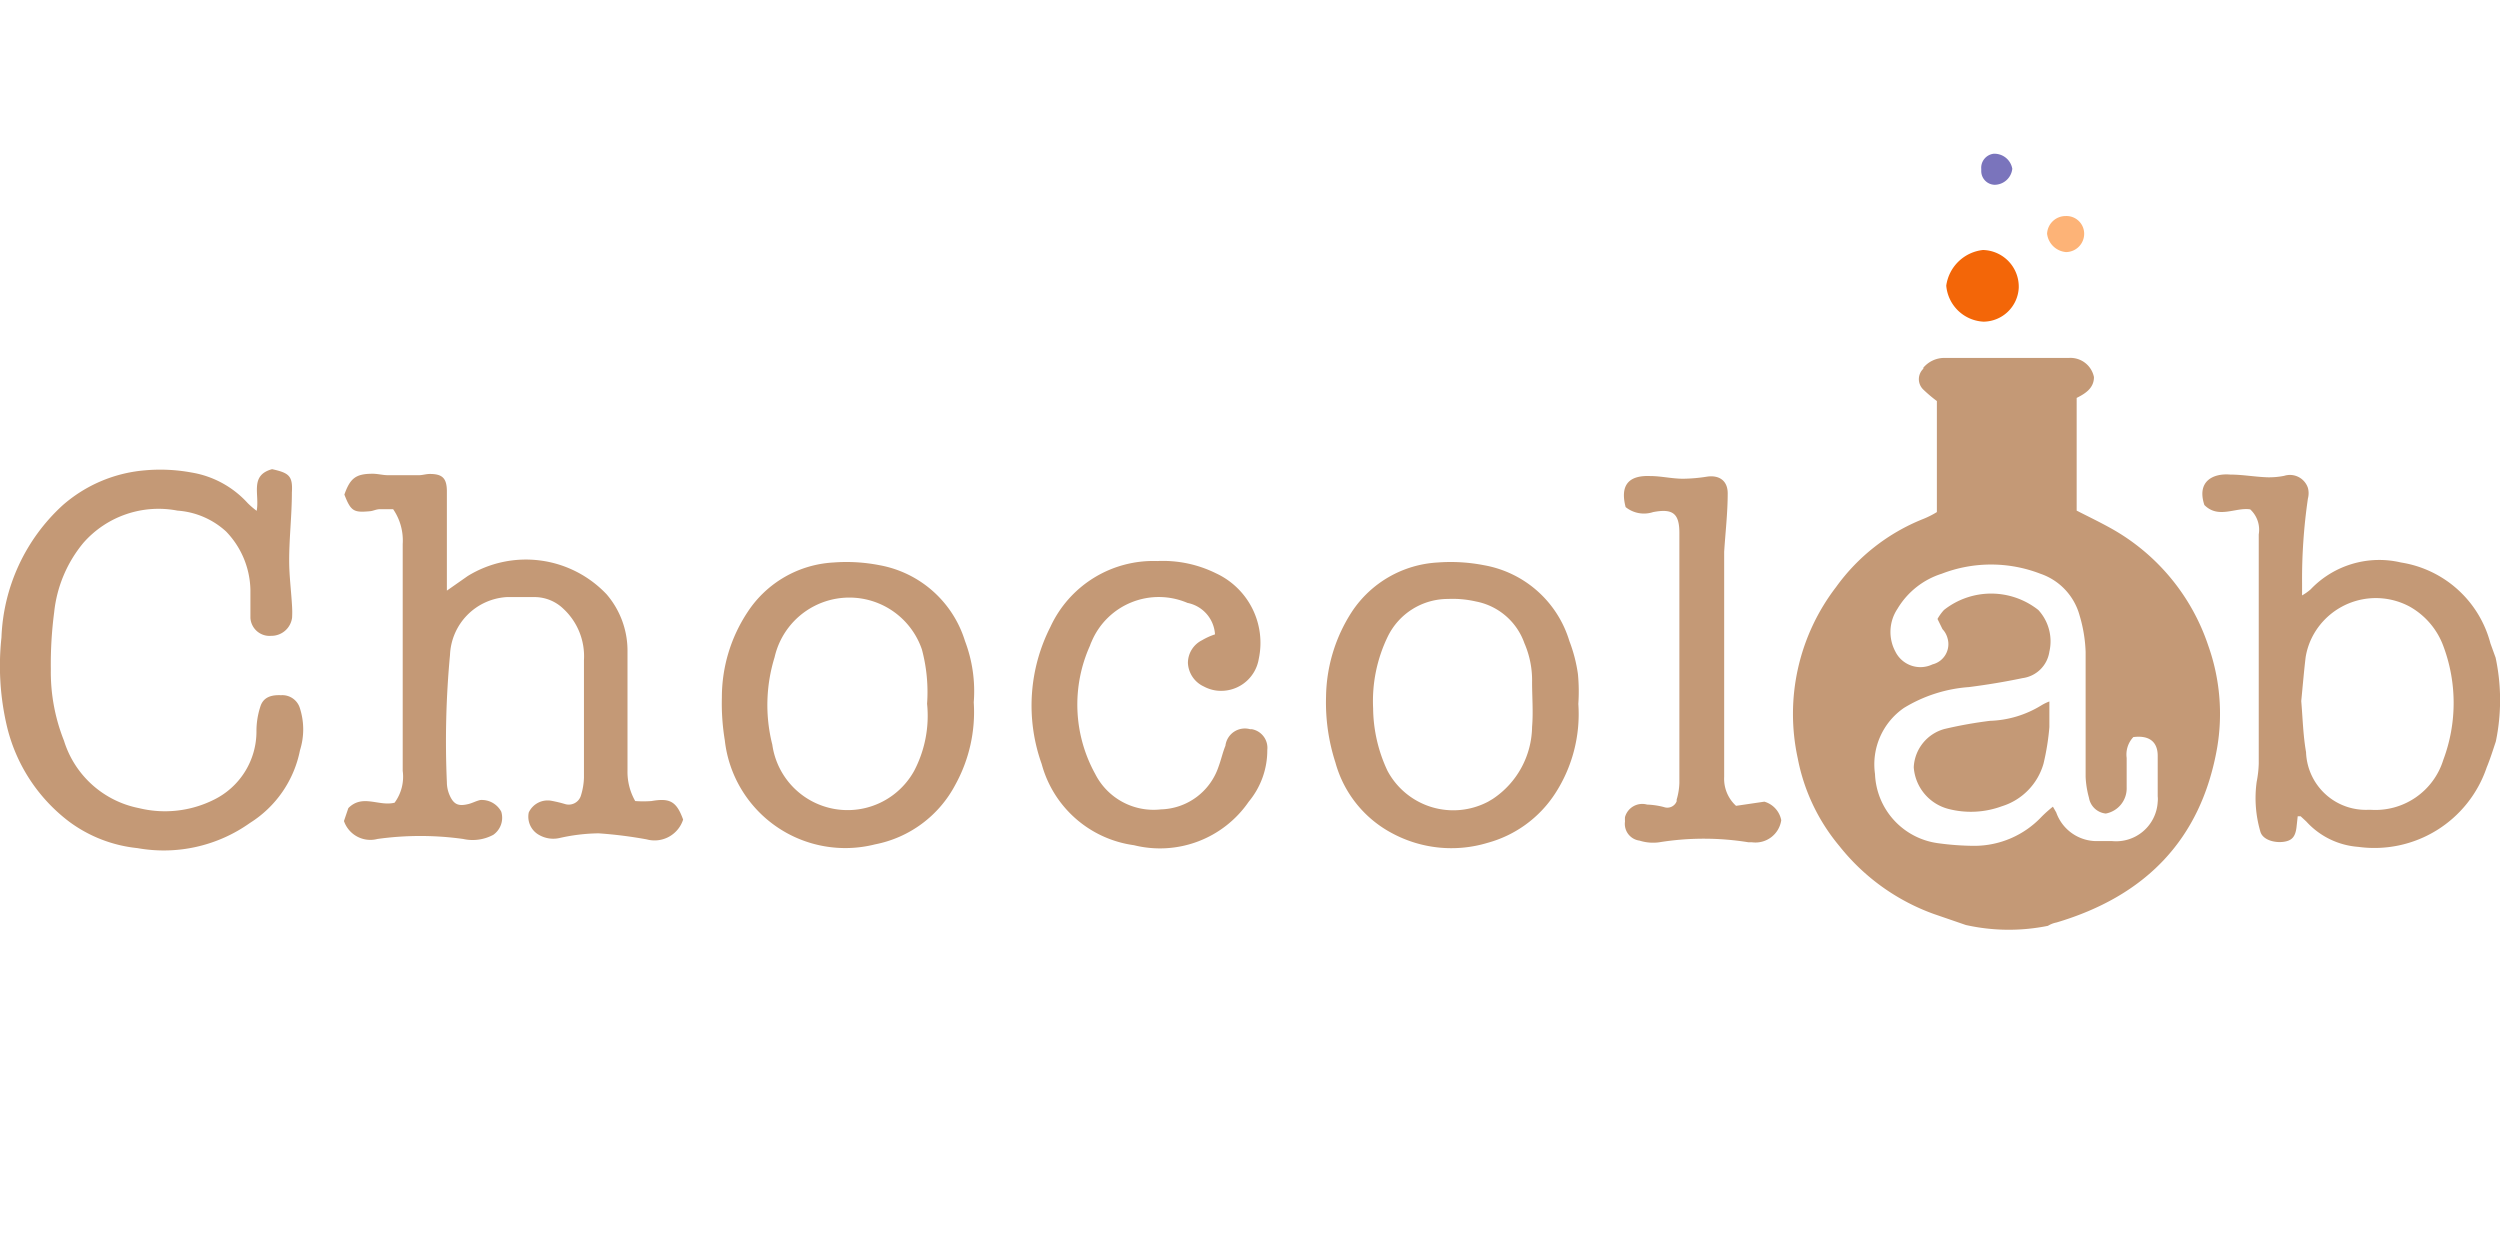
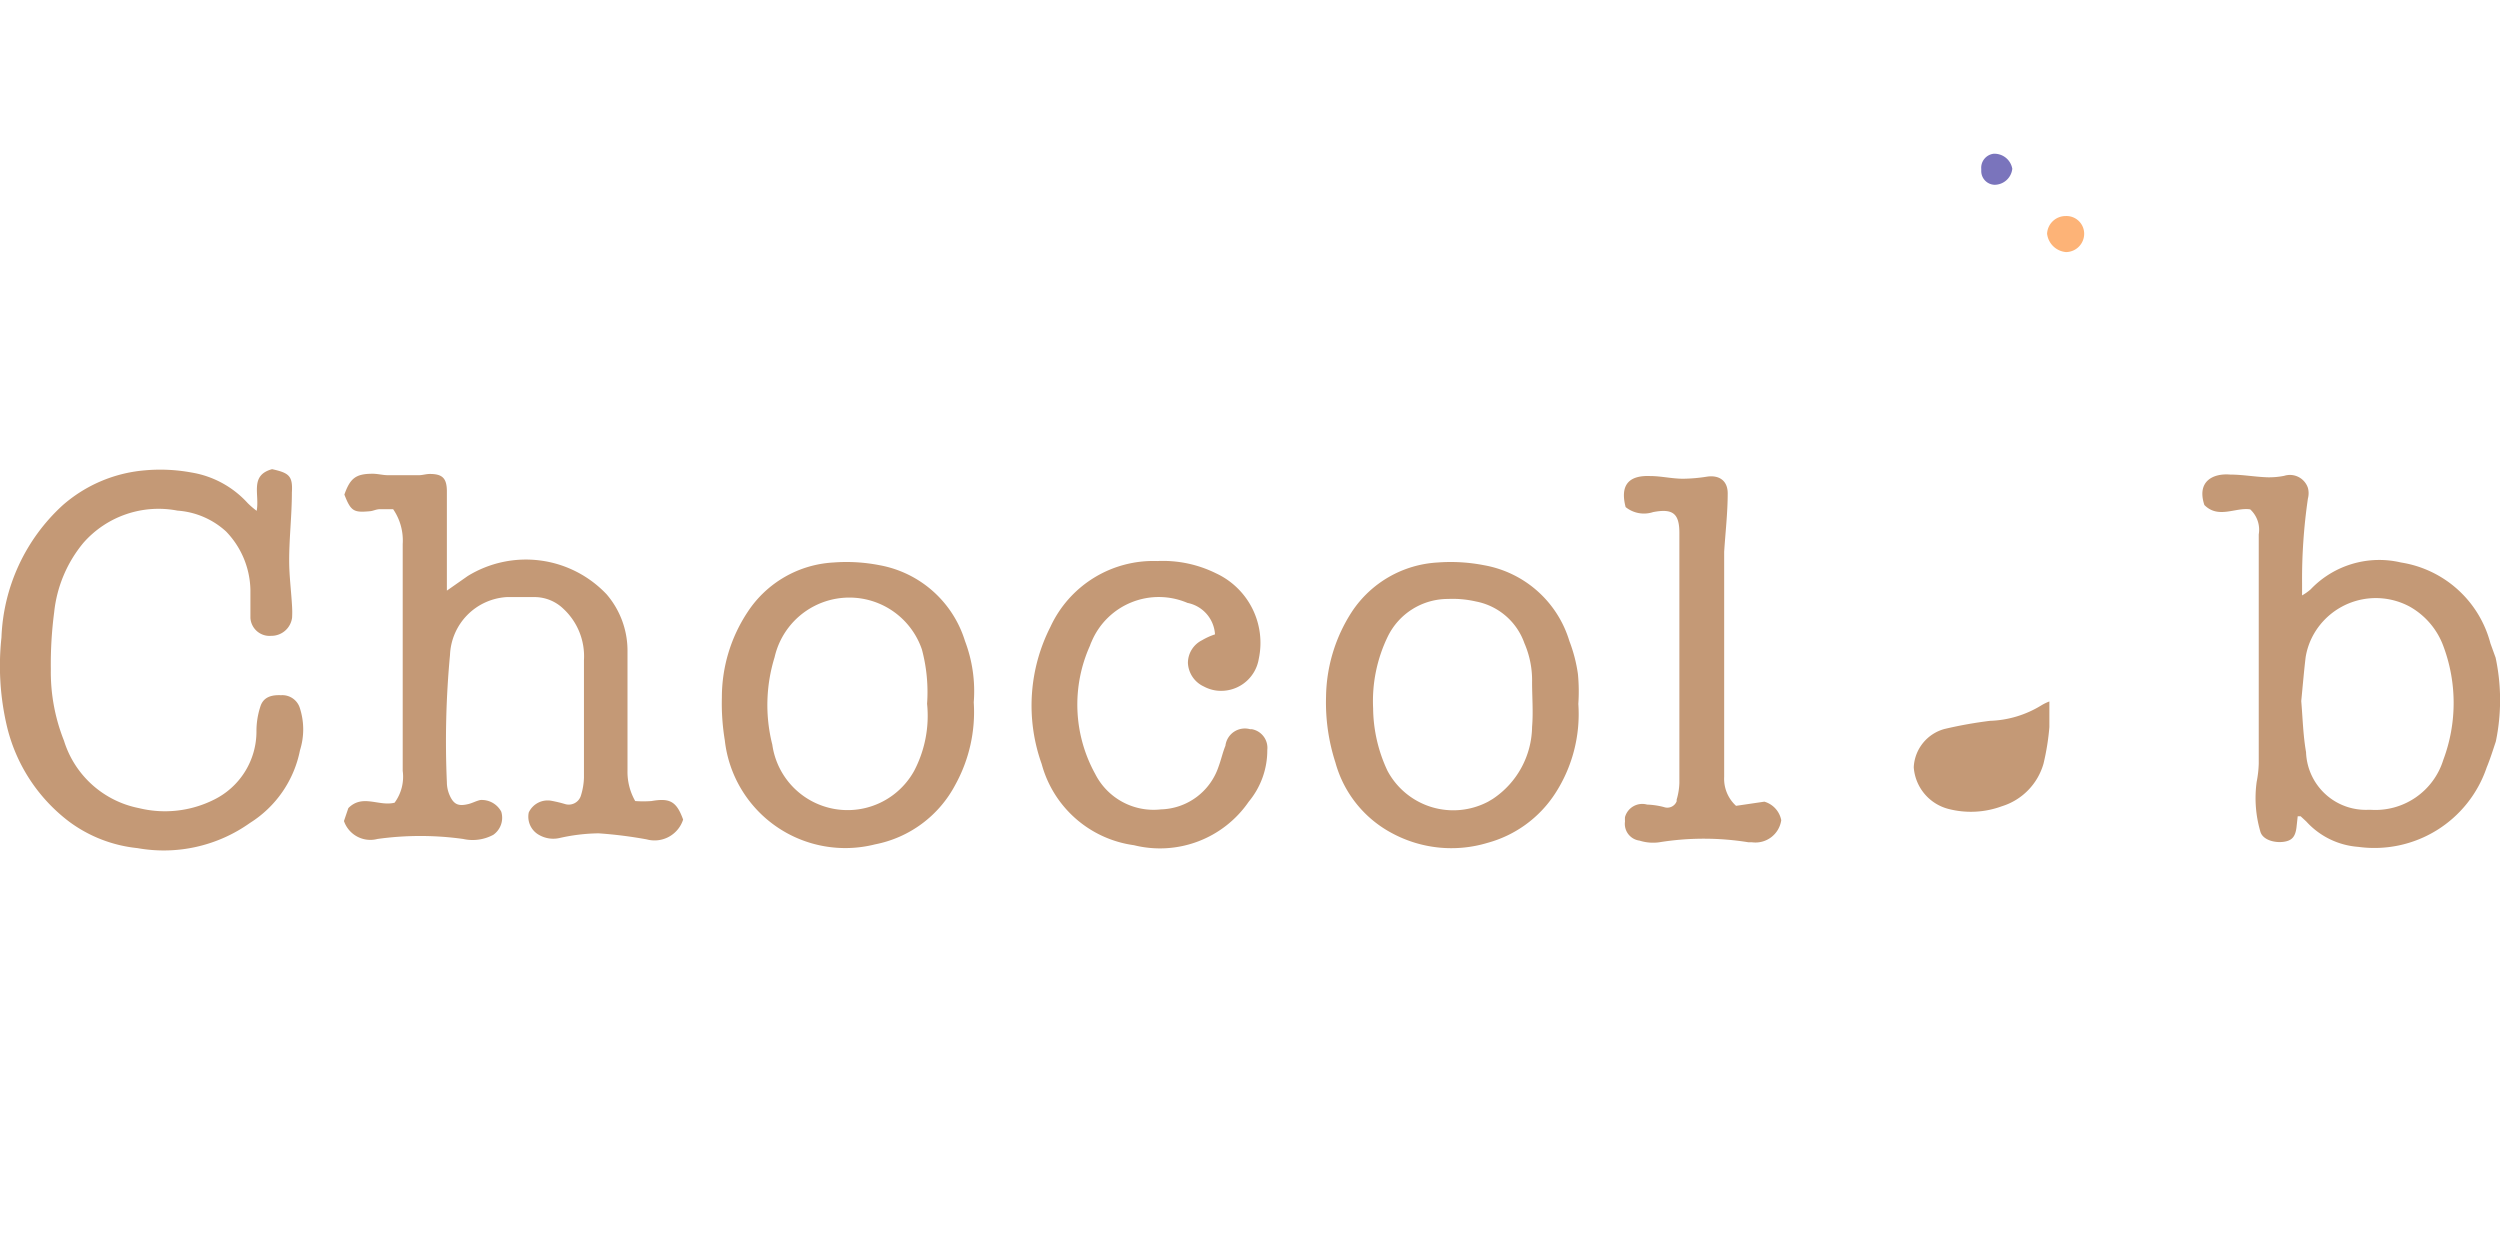
<svg xmlns="http://www.w3.org/2000/svg" id="Layer_1" data-name="Layer 1" viewBox="0 0 120 60">
  <defs>
    <style>.cls-1{fill:#c49976;}.cls-2{fill:#f36608;}.cls-3{fill:#fdb377;}.cls-4{fill:#7a74bc;}</style>
  </defs>
  <g id="Layer_2" data-name="Layer 2">
    <g id="Layer_1-2" data-name="Layer 1-2">
      <g id="S8NWe0.tif">
-         <path class="cls-1" d="M94.36,44.4l-1.54-.53a10.2,10.2,0,0,1-4.53-3.26,9.28,9.28,0,0,1-2-4.22,10,10,0,0,1,1.84-8.21,9.46,9.46,0,0,1,4.16-3.26,4.32,4.32,0,0,0,.68-.34V19.25a6.75,6.75,0,0,1-.65-.55.69.69,0,0,1,0-1l0-.05a1.32,1.32,0,0,1,1-.47h6a1.15,1.15,0,0,1,1.19.92c0,.53-.41.79-.83,1v5.41c.53.27,1.09.54,1.63.84A10.11,10.11,0,0,1,106,31a9.75,9.75,0,0,1,.42,4.91c-.78,4.42-3.47,7.11-7.71,8.37a1.21,1.21,0,0,0-.41.16A9.44,9.44,0,0,1,94.36,44.4ZM93,29.71a2.24,2.24,0,0,1,.31-.43,3.65,3.65,0,0,1,4.53,0,2.22,2.22,0,0,1,.53,2,1.5,1.5,0,0,1-1.29,1.27c-.86.18-1.71.32-2.57.43a6.93,6.93,0,0,0-3.12,1A3.29,3.29,0,0,0,90,37.15,3.49,3.49,0,0,0,93,40.47a13.2,13.2,0,0,0,1.78.13A4.44,4.44,0,0,0,98,39.2a6.17,6.17,0,0,1,.54-.48l.16.28a2.06,2.06,0,0,0,2.05,1.37h.61a2,2,0,0,0,2.21-1.88,1.22,1.22,0,0,0,0-.27V36.28c0-.65-.38-1-1.17-.9a1.22,1.22,0,0,0-.32,1v1.42a1.23,1.23,0,0,1-1,1.25.91.91,0,0,1-.81-.76,4.51,4.51,0,0,1-.16-1v-6a6.89,6.89,0,0,0-.29-1.75,2.93,2.93,0,0,0-1.88-2,6.57,6.57,0,0,0-4.74,0,3.81,3.81,0,0,0-2.12,1.68,2,2,0,0,0-.1,2.06,1.34,1.34,0,0,0,1.78.61,1,1,0,0,0,.72-1.26,1,1,0,0,0-.24-.43Z" />
        <path class="cls-1" d="M119.8,35.59c-.14.42-.27.84-.44,1.25a5.69,5.69,0,0,1-6.16,3.81,3.74,3.74,0,0,1-2.5-1.22l-.27-.25-.14,0-.06.55c-.06.45-.23.63-.64.68s-1-.09-1.1-.52a5.71,5.71,0,0,1-.17-2.36,5.27,5.27,0,0,0,.1-.88v-11a1.33,1.33,0,0,0-.41-1.2c-.7-.11-1.53.47-2.2-.21-.38-1.15.43-1.53,1.24-1.46.6,0,1.18.11,1.78.13a3.7,3.7,0,0,0,.81-.07.91.91,0,0,1,1.14.58,1,1,0,0,1,0,.51,26.82,26.82,0,0,0-.28,4.1v.55a2.5,2.5,0,0,0,.41-.29A4.55,4.55,0,0,1,115.25,27a5.28,5.28,0,0,1,4.29,3.88l.25.69A9.75,9.75,0,0,1,119.8,35.59Zm-9.34-1.94c.07.83.09,1.65.23,2.45a2.87,2.87,0,0,0,3,2.77h.1a3.41,3.41,0,0,0,3.49-2.4,7.78,7.78,0,0,0,0-5.46,3.6,3.6,0,0,0-1.61-1.89A3.43,3.43,0,0,0,111,30.55a3.31,3.31,0,0,0-.33,1C110.59,32.22,110.53,32.94,110.46,33.65Z" />
        <path class="cls-1" d="M16.51,39.41l.21-.62c.68-.69,1.46-.07,2.22-.26A2.1,2.1,0,0,0,19.33,37V26.12a2.66,2.66,0,0,0-.46-1.68h-.61c-.22,0-.34.09-.52.1-.76.07-.9,0-1.21-.8.28-.79.55-1,1.36-1,.24,0,.49.07.74.07H20.1c.18,0,.35-.06.53-.06.59,0,.81.19.82.8v4.8l1-.7a5.33,5.33,0,0,1,6.67.88,4.15,4.15,0,0,1,1,2.67V37a2.82,2.82,0,0,0,.37,1.45,5.08,5.08,0,0,0,.78,0c.87-.15,1.2,0,1.52.89a1.44,1.44,0,0,1-1.75.95A20.77,20.77,0,0,0,28.73,40a8.91,8.91,0,0,0-1.85.22,1.37,1.37,0,0,1-1-.14A1,1,0,0,1,25.38,39a1,1,0,0,1,1.1-.56,6.29,6.29,0,0,1,.66.16.61.61,0,0,0,.74-.4v0a3.17,3.17,0,0,0,.15-.87V31.69a3.11,3.11,0,0,0-1-2.48,2,2,0,0,0-1.42-.55H24.33a2.9,2.9,0,0,0-2.73,2.78,44.5,44.5,0,0,0-.15,6.11,1.57,1.57,0,0,0,.14.64c.2.44.43.52.91.4.19-.05.37-.15.56-.19a1.06,1.06,0,0,1,1,.56,1,1,0,0,1-.38,1.11,2.09,2.09,0,0,1-1.45.2,14.89,14.89,0,0,0-4.11,0A1.34,1.34,0,0,1,16.51,39.41Z" />
        <path class="cls-1" d="M12.32,24.52c.15-.8-.35-1.7.74-2,.81.18,1,.32.95,1.12,0,1.09-.13,2.18-.13,3.26,0,.74.1,1.48.14,2.23a4.51,4.51,0,0,1,0,.52,1,1,0,0,1-1,.87.92.92,0,0,1-1-.86V28.32a4.15,4.15,0,0,0-1.17-2.81,3.85,3.85,0,0,0-2.33-1A4.8,4.8,0,0,0,4,26.06a6.23,6.23,0,0,0-1.4,3.33,19.29,19.29,0,0,0-.16,2.74,8.91,8.91,0,0,0,.63,3.42,4.72,4.72,0,0,0,3.6,3.24,5.25,5.25,0,0,0,3.59-.4,3.65,3.65,0,0,0,2.05-3.29,3.75,3.75,0,0,1,.18-1.16c.14-.49.55-.59,1-.57a.88.88,0,0,1,.91.64,3.32,3.32,0,0,1,0,2A5.34,5.34,0,0,1,12,39.5a7.14,7.14,0,0,1-5.4,1.21,6.63,6.63,0,0,1-3.28-1.27,8.09,8.09,0,0,1-3-4.63A12.68,12.68,0,0,1,.07,30.6,9.05,9.05,0,0,1,3,24.26a6.84,6.84,0,0,1,3.91-1.68,8.3,8.3,0,0,1,2.28.1,4.67,4.67,0,0,1,2.7,1.47A3.92,3.92,0,0,0,12.32,24.52Z" />
        <path class="cls-1" d="M46.74,33.71a7.22,7.22,0,0,1-.88,3.95A5.55,5.55,0,0,1,42,40.53a5.82,5.82,0,0,1-7.21-5,10.88,10.88,0,0,1-.14-2.05,7.41,7.41,0,0,1,1.24-4.11A5.27,5.27,0,0,1,40,27a8.27,8.27,0,0,1,2.22.13,5.28,5.28,0,0,1,4.1,3.64A6.79,6.79,0,0,1,46.74,33.71Zm-2.24.07a7.91,7.91,0,0,0-.25-2.61,3.68,3.68,0,0,0-7.07.38,7.75,7.75,0,0,0-.11,4.19A3.65,3.65,0,0,0,43.88,37,5.69,5.69,0,0,0,44.5,33.78Z" />
        <path class="cls-1" d="M75.76,33.79a7,7,0,0,1-1.12,4.31,5.63,5.63,0,0,1-3.25,2.36A6,6,0,0,1,66.83,40,5.48,5.48,0,0,1,64.1,36.6a9.35,9.35,0,0,1-.45-3.15,7.66,7.66,0,0,1,1.25-4.1A5.29,5.29,0,0,1,69,27a8.37,8.37,0,0,1,2.23.13,5.23,5.23,0,0,1,4.1,3.64,7.2,7.2,0,0,1,.41,1.58A8.78,8.78,0,0,1,75.76,33.79ZM65.91,34a7.18,7.18,0,0,0,.69,3,3.58,3.58,0,0,0,4.83,1.48l.22-.13a4.22,4.22,0,0,0,1.89-3.46c.06-.71,0-1.43,0-2.14a4.48,4.48,0,0,0-.37-1.88,3.08,3.08,0,0,0-2.33-2,5,5,0,0,0-1.34-.12,3.21,3.21,0,0,0-2.88,1.79A7.1,7.1,0,0,0,65.91,34Z" />
        <path class="cls-1" d="M58.32,30.45A1.64,1.64,0,0,0,57,28.94a3.5,3.5,0,0,0-4.6,1.85,1.67,1.67,0,0,0-.08.2,6.89,6.89,0,0,0,.25,6.16,3.14,3.14,0,0,0,3.16,1.7,3,3,0,0,0,2.76-2.05c.13-.35.21-.72.33-1A.94.94,0,0,1,60,35l.08,0a.91.91,0,0,1,.75,1,3.85,3.85,0,0,1-.89,2.48,5.17,5.17,0,0,1-5.51,2.09A5.34,5.34,0,0,1,50,36.67a8.33,8.33,0,0,1,.42-6.58,5.44,5.44,0,0,1,5.13-3.16,5.74,5.74,0,0,1,2.82.59,3.68,3.68,0,0,1,2.05,4.11,1.83,1.83,0,0,1-2.08,1.51,1.77,1.77,0,0,1-.56-.19,1.31,1.31,0,0,1-.76-1.13,1.22,1.22,0,0,1,.68-1.09A3.1,3.1,0,0,1,58.32,30.45Z" />
        <path class="cls-1" d="M83.33,38.68l1.36-.2a1.15,1.15,0,0,1,.81.89,1.25,1.25,0,0,1-1.4,1.06l-.17,0a13.42,13.42,0,0,0-4.29,0,2.15,2.15,0,0,1-.94-.08.81.81,0,0,1-.7-.92,1.6,1.6,0,0,1,0-.21.86.86,0,0,1,1.06-.6h0a3.69,3.69,0,0,1,.81.12.48.48,0,0,0,.61-.28l0-.08a3.11,3.11,0,0,0,.13-.8v-12c0-.94-.32-1.18-1.26-1a1.4,1.4,0,0,1-1.32-.24c-.26-1,.09-1.53,1.17-1.49.52,0,1,.12,1.55.13a7.83,7.83,0,0,0,1.18-.1c.6-.09,1,.2,1,.8,0,.93-.11,1.87-.17,2.81q0,.3,0,.6V37.29A1.76,1.76,0,0,0,83.33,38.68Z" />
-         <path class="cls-2" d="M96.9,13.81a1.71,1.71,0,0,1-1.69,1.63,1.89,1.89,0,0,1-1.79-1.73A2,2,0,0,1,95.18,12a1.76,1.76,0,0,1,1.72,1.8Z" />
        <path class="cls-3" d="M99.15,10.37a.85.85,0,0,1,.89.83v0a.88.88,0,0,1-.87.9,1,1,0,0,1-.91-.88A.89.89,0,0,1,99.15,10.37Z" />
        <path class="cls-4" d="M95.1,8.11a.68.68,0,0,1,.59-.73h.08a.87.87,0,0,1,.82.72.86.86,0,0,1-.85.77.66.66,0,0,1-.64-.67Z" />
        <path class="cls-1" d="M98.37,33.67q0,.61,0,1.23a11.59,11.59,0,0,1-.28,1.75,3,3,0,0,1-2,2.05,4.3,4.3,0,0,1-2.56.13,2.23,2.23,0,0,1-1.67-2,2,2,0,0,1,1.48-1.84,20.32,20.32,0,0,1,2.18-.39,5,5,0,0,0,2.46-.74A2.25,2.25,0,0,1,98.37,33.67Z" />
      </g>
    </g>
  </g>
</svg>